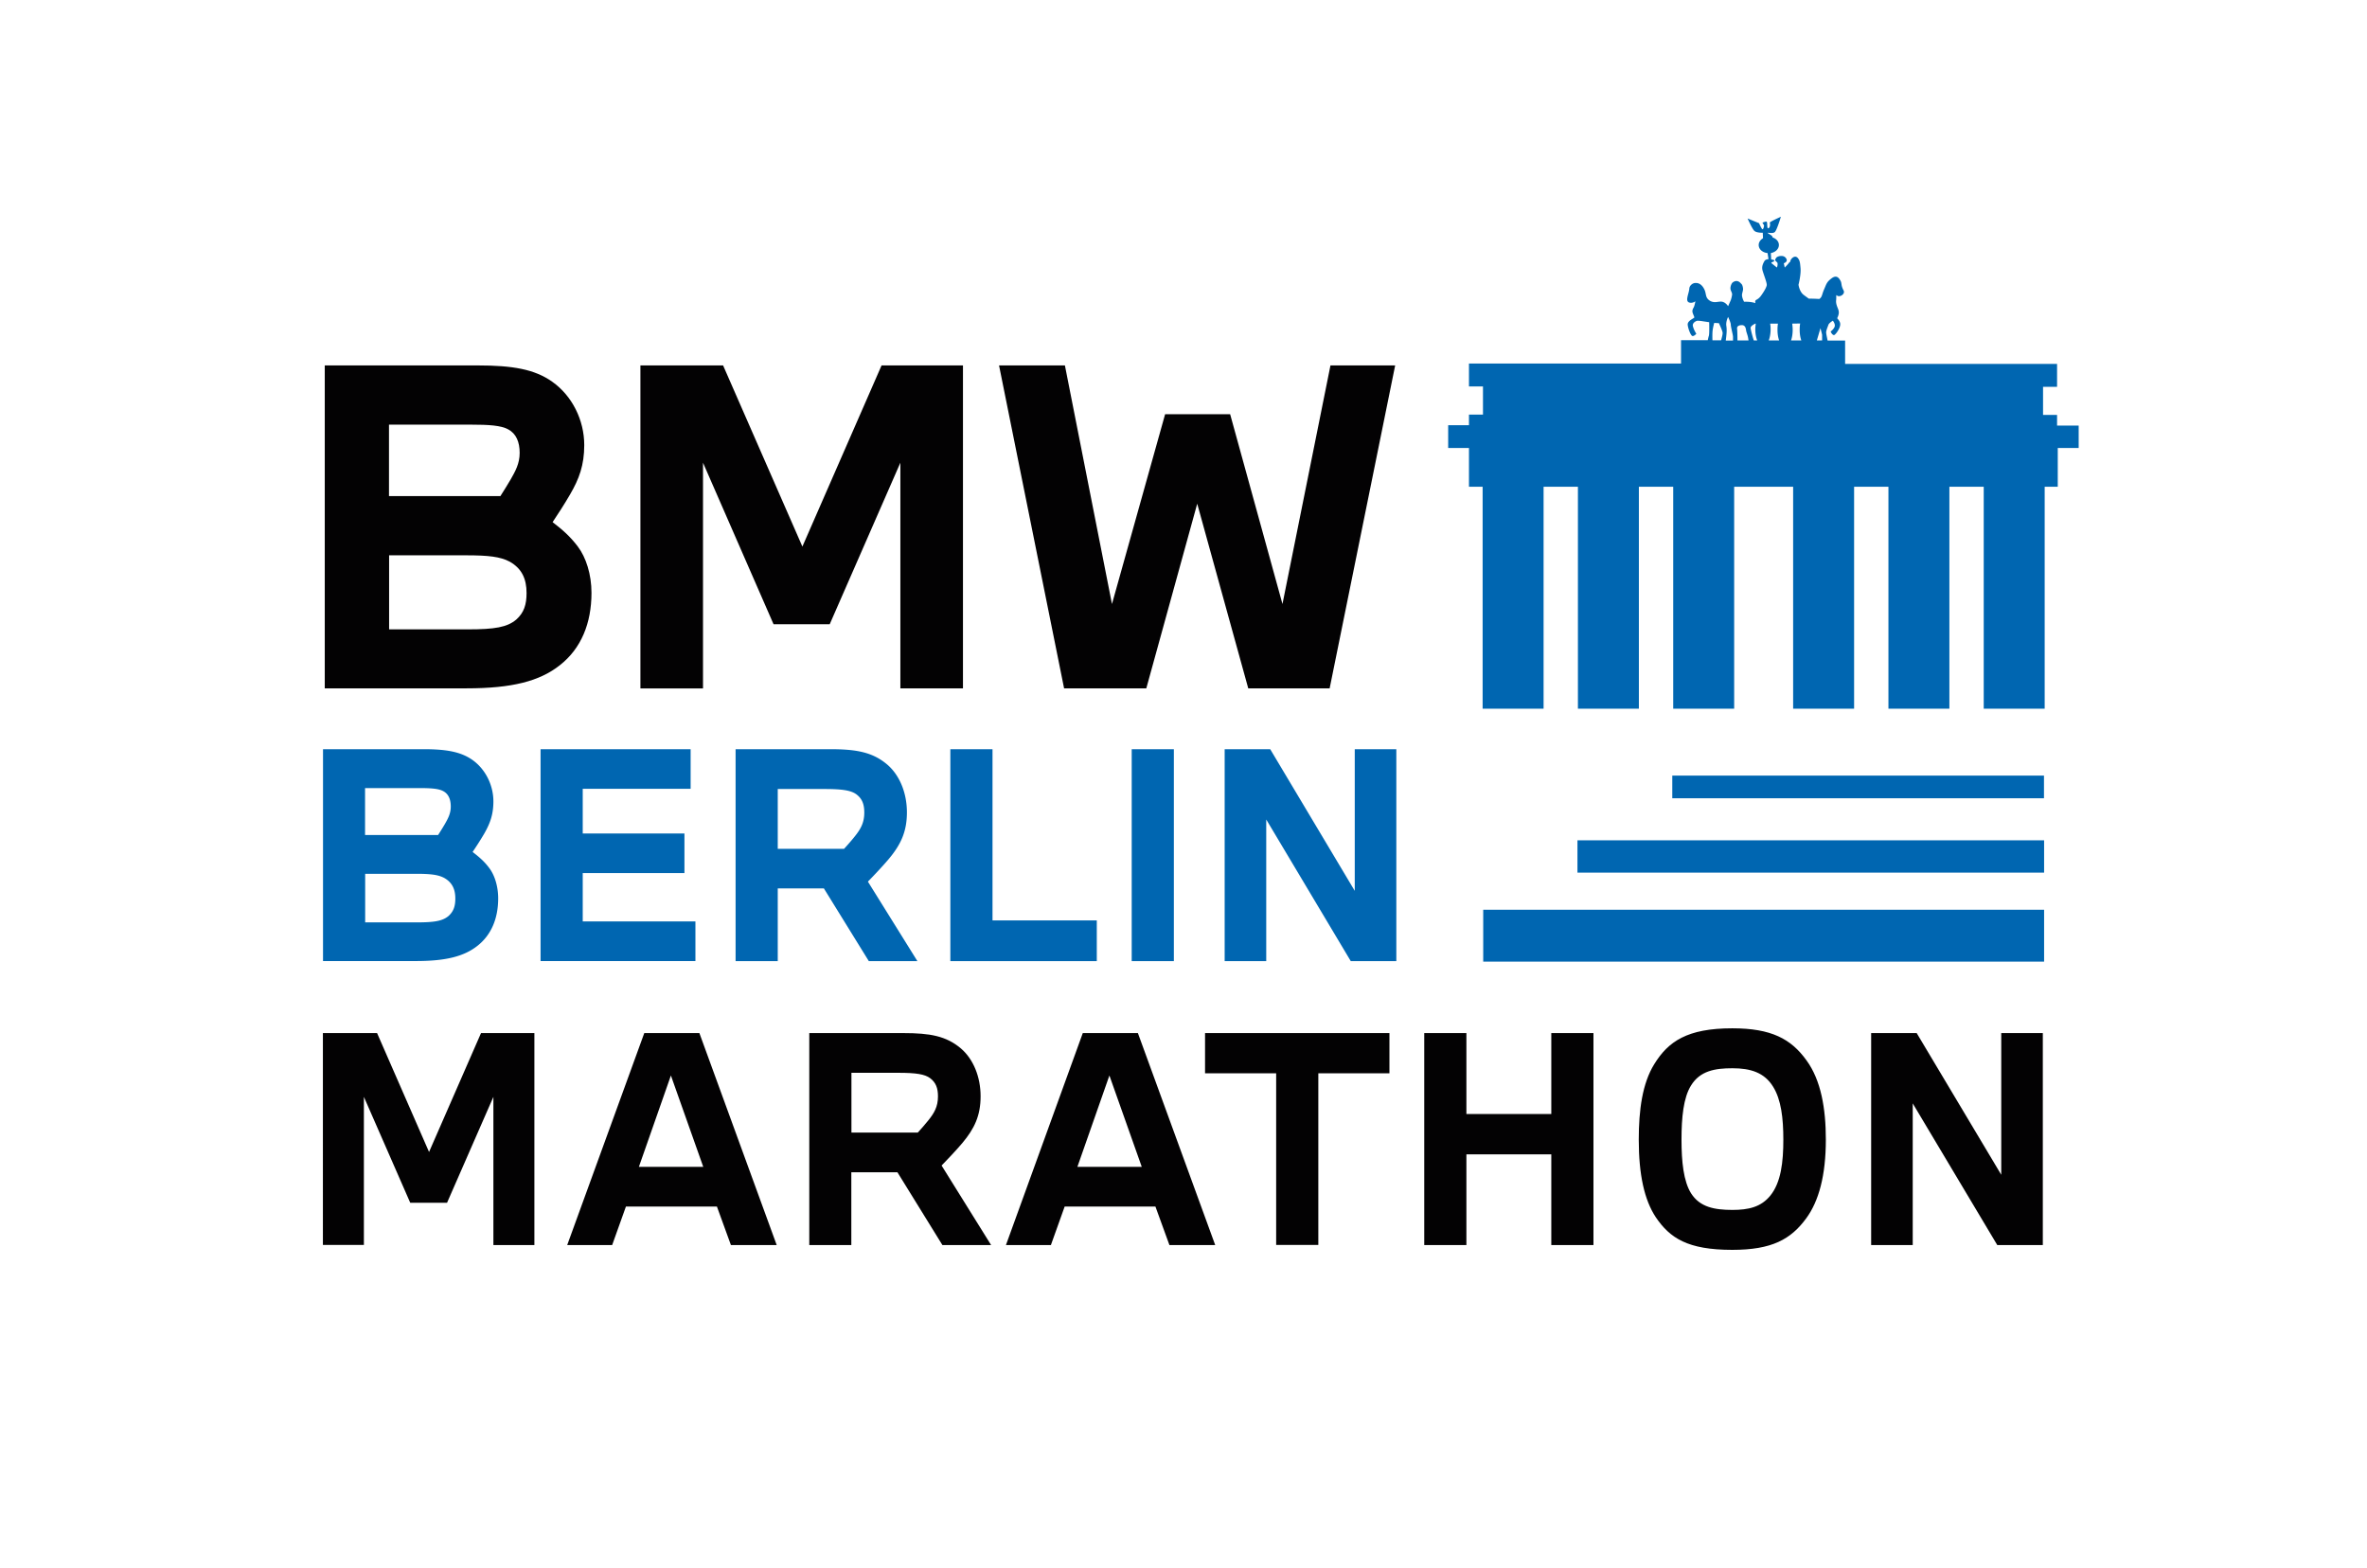
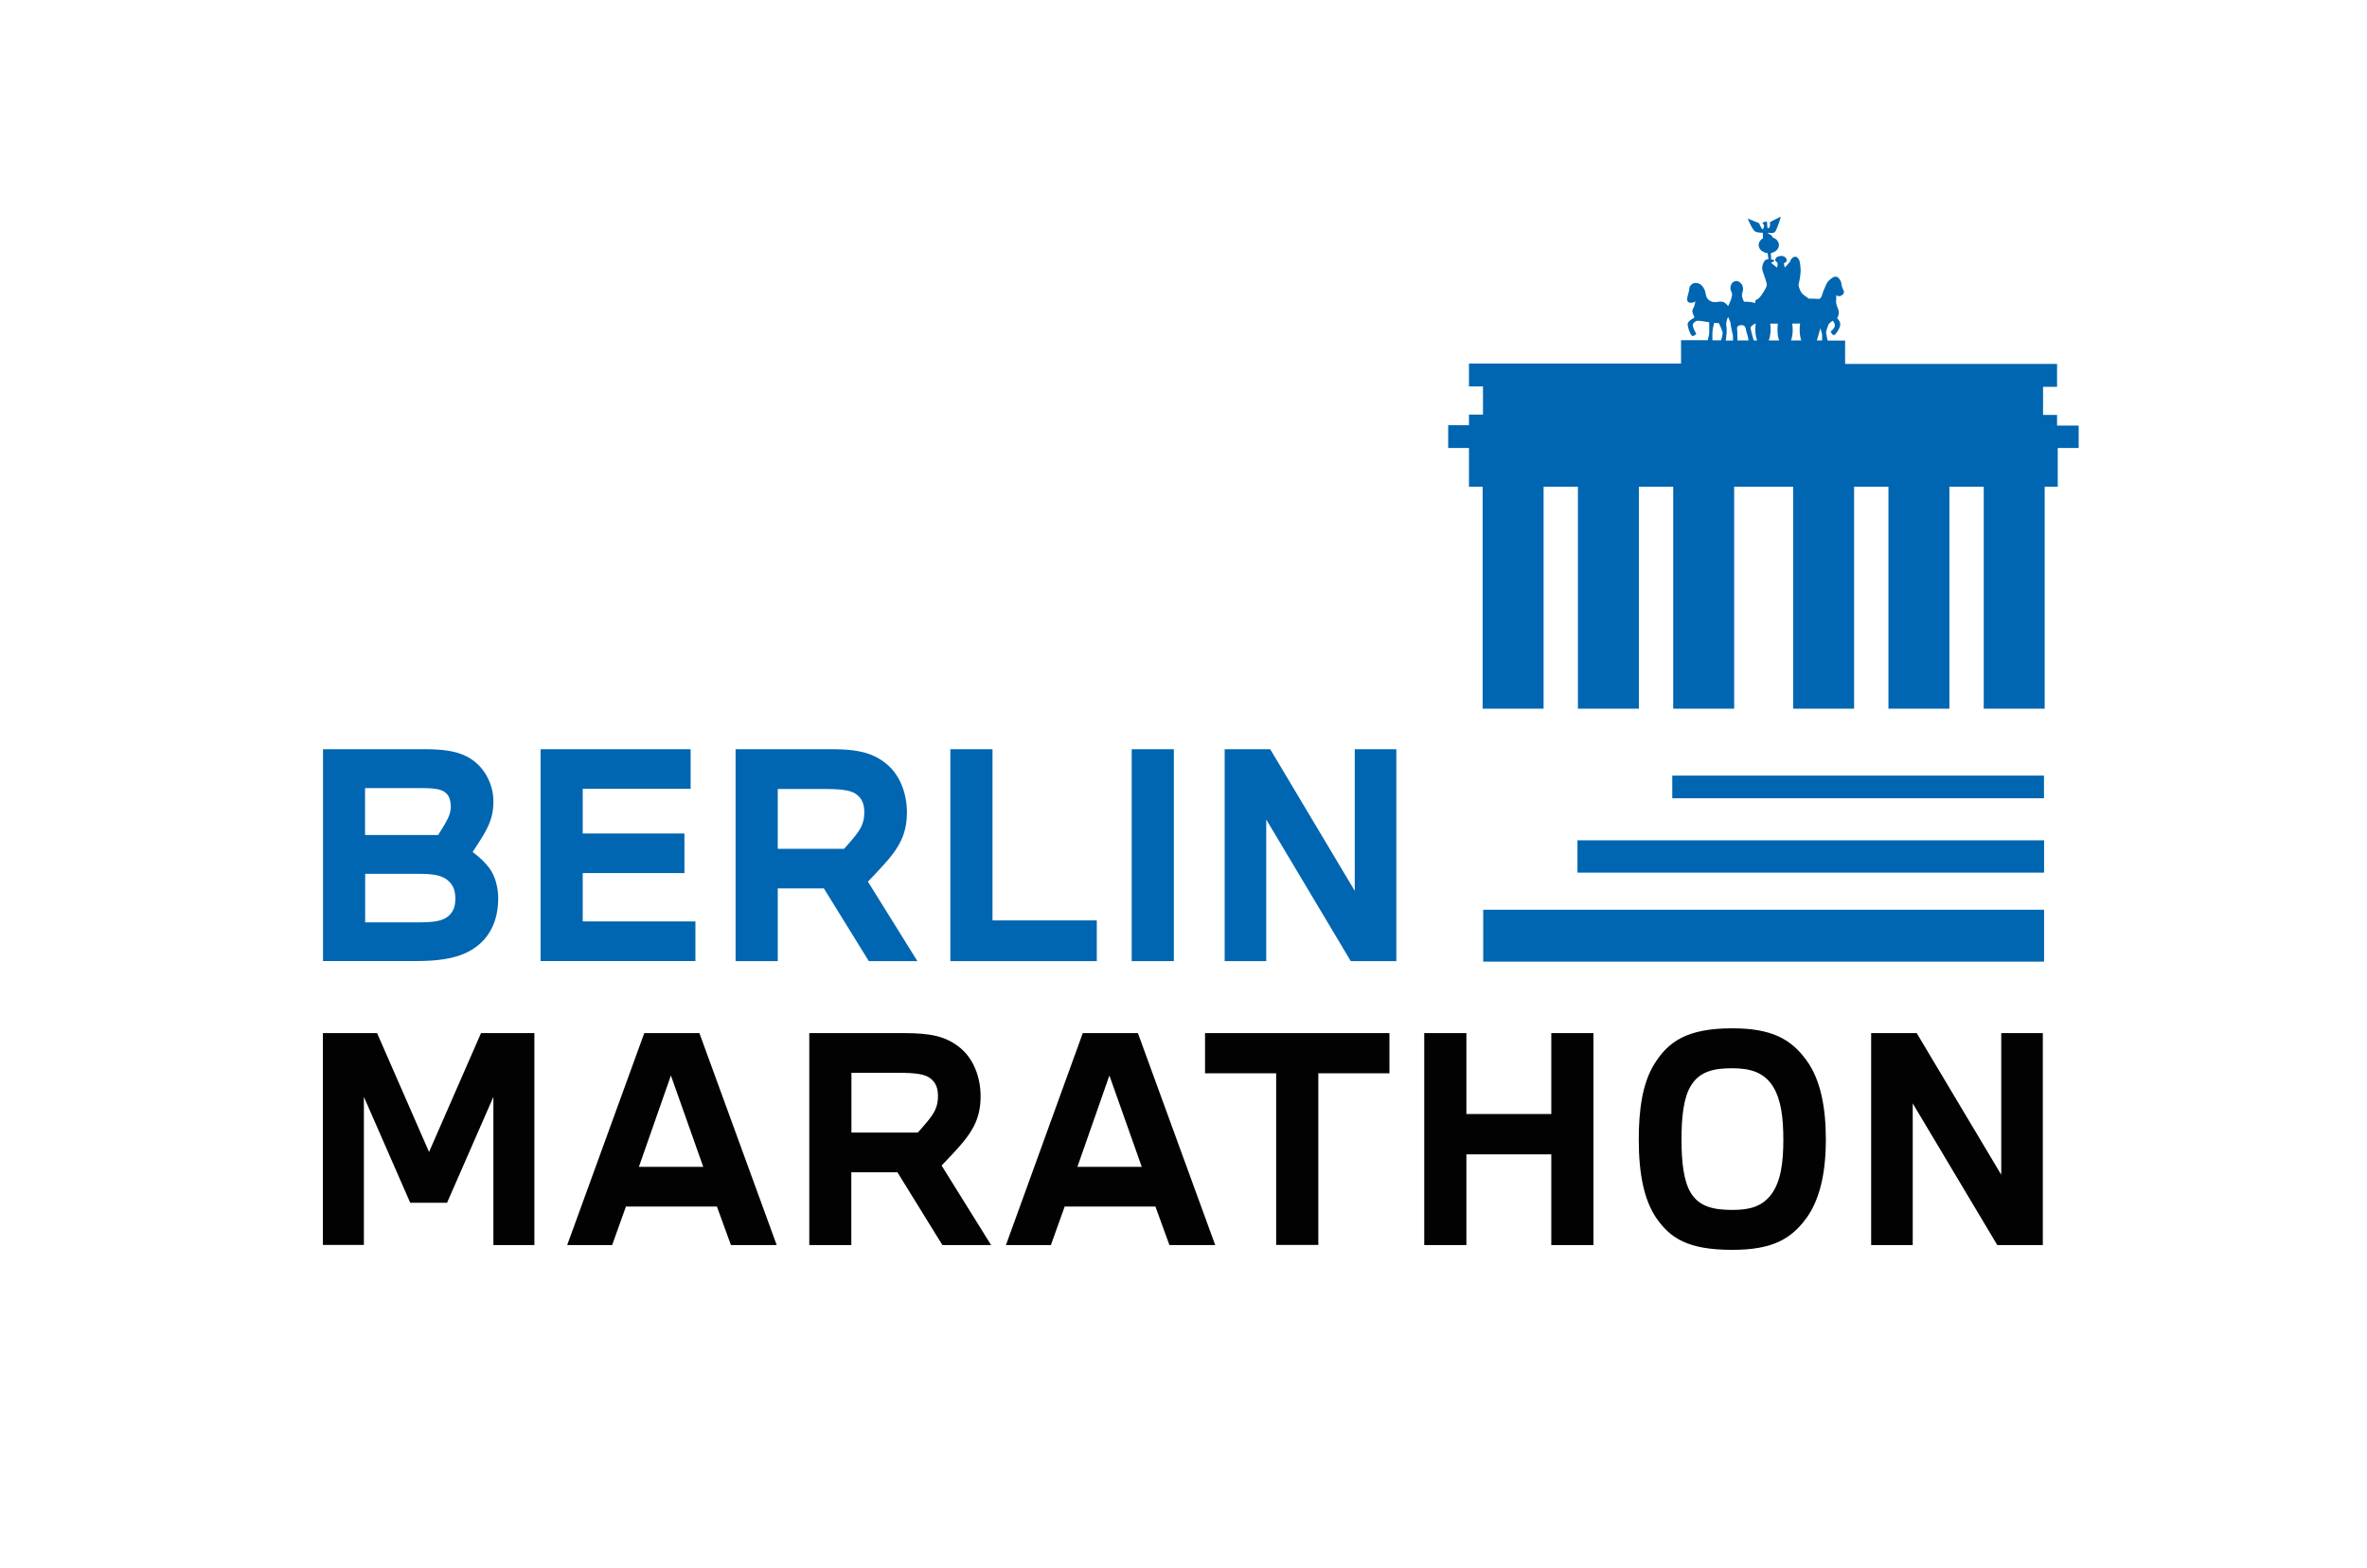
<svg xmlns="http://www.w3.org/2000/svg" version="1.1" id="Ebene_2" x="0" y="0" viewBox="0 0 202.69 134.26" style="enable-background:new 0 0 202.69 134.26" xml:space="preserve">
  <style>.st0{fill:#030203}.st1{fill:#0066b1}</style>
-   <rect width="100%" height="100%" fill="#fff" />
-   <path class="st0" d="M40.9 31.29c3.01 0 4.88.33 6.38 1.39 1.72 1.21 2.75 3.3 2.75 5.43 0 1.72-.44 2.9-1.21 4.22-.51.88-1.06 1.72-1.5 2.38.81.62 1.5 1.21 2.16 2.09.7.92 1.17 2.38 1.17 3.96 0 2.6-.88 4.77-2.71 6.2-1.72 1.36-4.07 1.98-8 1.98H27.81V31.29H40.9zm1.95 11.19c.26-.4.62-.99.88-1.43.4-.7.77-1.36.77-2.27 0-.92-.29-1.65-.99-2.02-.62-.33-1.61-.4-3.23-.4h-6.97v6.12h9.54zm-9.54 11.41h6.75c2.31 0 3.37-.18 4.15-.84.66-.59.88-1.28.88-2.27 0-1.21-.4-2.09-1.43-2.68-.81-.44-1.87-.55-3.74-.55h-6.6v6.34zM54.84 31.29h7.08l6.79 15.51 6.78-15.51h6.97v27.65H77.1V39.62l-6.05 13.83h-4.81L60.2 39.62v19.33h-5.36V31.29zM91.19 31.29l4.03 20.43 4.55-16.25h5.57l4.48 16.25 4.11-20.43h5.54l-5.61 27.65h-6.97l-4.37-15.81-4.36 15.81h-7.04l-5.57-27.65h5.64z" />
  <path class="st1" d="M146.65 28.33c.03-.28.14-.68.14-.68l.4.02s.29.6.32.81c.02.12-.07.44-.13.66h-.74c-.01-.24-.01-.62.01-.81m1.18-.42c-.06-.37.15-.77.15-.77s.23.47.23.66c0 .19.19.88.19 1.04v.32h-.62c.08-.63.1-.9.05-1.25m1.33-.07c.17 0 .32.09.36.44.01.12.11.36.15.54.03.12.04.23.06.33h-.95c0-.34-.01-.84-.03-1-.03-.26.23-.31.41-.31m1.15-.13h.04c-.02.15-.04.31-.04.48 0 .37.06.7.16.96h-.29c-.11-.33-.27-.93-.27-1.08 0-.18.4-.36.4-.36m1.94 0c-.03.17-.04.34-.04.53 0 .35.05.66.14.91h-.89c.1-.26.16-.59.16-.96 0-.17-.01-.33-.04-.48h.67zm1.9-.01c-.03.17-.04.35-.04.54 0 .35.05.66.14.91h-.88c.09-.25.14-.57.14-.91 0-.19-.02-.37-.04-.53l.68-.01zm1.74.4.14.56v.49h-.45l.31-1.05zm22.05 8.34h-1.79v-.91h-1.2v-2.41h1.2v-1.96H158v-2h-1.5c-.04-.21-.11-.52-.12-.64-.03-.19.14-.55.19-.71.06-.16.38-.35.38-.35s.24.29.15.52c-.09.23-.34.41-.34.41s.12.3.29.3c.09 0 .4-.39.5-.73.09-.3-.02-.47-.23-.71.17-.35.17-.55.08-.79-.09-.23-.2-.47-.17-.75s-.02-.5.06-.42c.2.21.75-.09.58-.42-.24-.45-.14-.6-.26-.82-.14-.26-.35-.54-.78-.21-.43.33-.43.49-.64.96-.2.47-.14.61-.4.8-.43-.03-.9-.03-.9-.03s-.35-.25-.45-.33c-.36-.28-.43-.86-.43-.86s.23-.89.17-1.45c-.04-.43-.05-.6-.21-.81-.26-.35-.64.04-.66.25-.03.21 0-.04-.09.1s-.39.44-.39.44l-.08-.37s.47-.14.13-.5c-.23-.23-.68-.09-.76.01-.19.25-.11.25.08.44.06.18-.04.42-.04.42l-.47-.38v-.06c.12-.04.41-.15.15-.22a.508.508 0 0 0-.17-.03l-.03-.55c.39-.07.69-.35.69-.69 0-.3-.23-.55-.55-.65.01-.02.01-.04 0-.06-.06-.14-.41-.28-.41-.33 0-.04.43.09.61-.07s.52-1.31.52-1.31-.98.44-.95.51c.03.07.06.38-.11.47-.17.09-.06-.54-.17-.56-.12-.02-.35.09-.35.09l.14.23s-.03.33-.14.33c-.06 0-.29-.52-.29-.52l-.98-.4s.38.87.58 1.06c.2.18.72.16.72.16l.02.47c-.22.13-.37.34-.37.58 0 .36.33.65.76.69l.08.52c-.15.01-.29.06-.35.17-.12.21-.25.47-.16.8.09.33.39 1.07.36 1.26-.03.18-.2.5-.49.9s-.5.31-.5.5.12.14-.23.07-.72-.05-.72-.05-.23-.4-.17-.68.11-.33.06-.58c-.06-.26-.11-.25-.2-.35-.11-.12-.35-.28-.66-.05-.09.06-.2.3-.2.51 0 .21.17.37.14.56-.03.19-.06.3-.11.45-.06.14-.23.52-.23.52s-.17-.3-.49-.38c-.32-.07-.66.16-1.07-.09-.41-.26-.29-.57-.46-.94-.29-.63-.71-.58-.78-.58-.26 0-.51.25-.52.47-.03.47-.43 1.15.06 1.22.26.04.46-.12.46-.12s-.07.38-.14.51c-.06.11-.14.24-.11.41.03.16.16.39.16.46s-.59.27-.57.61c.02.31.25.93.4.98.14.04.34-.19.34-.19s-.21-.31-.29-.64c-.09-.33.34-.47.34-.47s.13-.02.45.03.6.09.6.09.03 1.01-.03 1.17c-.03.08-.06.24-.09.37h-2.29v2h-18.16v1.96h1.2v2.41h-1.2v.91h-1.78v1.95h1.78V41.68h1.17v19h5.22v-19h2.94v19h5.22v-19h2.94v19h5.22v-19h5.05v19h5.22v-19h2.94v19h5.22v-19h2.94v19h5.22v-19h1.12V38.36H178v-1.92zM143.2 66.41h31.83v1.94H143.2zM135.08 71.95h39.96v2.77h-39.96zM127.01 77.9h48.03v4.44h-48.03zM36.25 64.15c1.97 0 3.2.22 4.19.91 1.13.79 1.81 2.17 1.81 3.56 0 1.13-.29 1.9-.79 2.77-.34.58-.7 1.13-.99 1.56.53.41.99.79 1.42 1.37.46.6.77 1.56.77 2.6 0 1.71-.58 3.13-1.78 4.07-1.13.89-2.67 1.3-5.25 1.3h-7.97V64.15h8.59zm1.27 7.34c.17-.26.41-.65.58-.94.26-.46.5-.89.5-1.49s-.19-1.08-.65-1.32c-.41-.22-1.06-.26-2.12-.26h-4.57v4.02h6.26zm-6.26 7.49h4.43c1.52 0 2.21-.12 2.72-.55.43-.39.58-.84.58-1.49 0-.79-.26-1.37-.94-1.76-.53-.29-1.23-.36-2.45-.36h-4.33v4.16zM46.29 64.15h12.85v3.39H49.9v3.83h8.71v3.39H49.9v4.14h9.65v3.39H46.29V64.15zM62.99 64.15h8.06c2.26 0 3.66.24 4.93 1.32 1.06.91 1.68 2.43 1.68 4.09 0 1.66-.53 2.77-1.56 4-.55.65-1.35 1.49-1.78 1.93l4.24 6.81H74.4l-3.85-6.23H66.6v6.23h-3.61V64.15zm3.61 3.4v5.13h5.68c.22-.24.63-.7.89-1.03.51-.63.84-1.18.84-2.07 0-.7-.17-1.18-.67-1.56-.46-.34-1.2-.46-2.72-.46H66.6zM81.38 82.3V64.15h3.61v14.66h8.93v3.49H81.38zM96.91 82.3V64.15h3.61V82.3h-3.61zM104.87 64.15h3.9l7.24 12.13V64.15h3.56V82.3h-3.9l-7.24-12.13V82.3h-3.56V64.15z" />
  <path class="st0" d="M27.65 88.46h4.64l4.45 10.18 4.45-10.18h4.57v18.15h-3.51V93.92l-3.97 9.07h-3.15l-3.97-9.07v12.68h-3.51V88.46zM55.17 88.46h4.72l6.62 18.15h-3.92l-1.2-3.3H53.6l-1.18 3.3h-3.85l6.6-18.15zm-.46 11.45h5.51l-2.77-7.82-2.74 7.82zM69.3 88.46h8.06c2.26 0 3.66.24 4.93 1.32 1.06.91 1.68 2.43 1.68 4.09 0 1.66-.53 2.77-1.56 4-.55.65-1.35 1.49-1.78 1.93l4.24 6.81H80.7l-3.85-6.23H72.9v6.23h-3.6V88.46zm3.61 3.39v5.13h5.68c.22-.24.63-.7.89-1.03.51-.63.84-1.18.84-2.07 0-.7-.17-1.18-.67-1.56-.46-.34-1.2-.46-2.72-.46h-4.02zM92.72 88.46h4.72l6.62 18.15h-3.92l-1.2-3.3h-7.77l-1.18 3.3h-3.85l6.58-18.15zm-.46 11.45h5.51L95 92.09l-2.74 7.82zM103.19 91.9v-3.44h15.79v3.44h-6.09v14.7h-3.61V91.9h-6.09zM121.96 106.6V88.46h3.61v6.93h7.27v-6.93h3.61v18.15h-3.61v-7.77h-7.27v7.77h-3.61zM140.33 97.58c0-2.55.31-4.81 1.32-6.45 1.2-1.95 2.82-3.08 6.69-3.08 3.35 0 5.03.91 6.35 2.74 1.25 1.71 1.66 4.14 1.66 6.79 0 3.06-.6 5.27-1.68 6.74-1.32 1.8-2.94 2.7-6.33 2.7-3.83 0-5.34-1.01-6.55-2.79-.98-1.48-1.46-3.64-1.46-6.65zm3.66 0c0 1.88.17 3.56.82 4.6.75 1.18 2 1.42 3.54 1.42 1.37 0 2.45-.24 3.25-1.23.91-1.13 1.11-2.86 1.11-4.79 0-1.85-.19-3.42-.87-4.52-.75-1.23-1.95-1.59-3.49-1.59-1.49 0-2.77.22-3.54 1.47-.66 1.05-.82 2.76-.82 4.64zM160.23 88.46h3.9l7.24 12.13V88.46h3.56v18.15h-3.9l-7.24-12.13v12.13h-3.56V88.46z" />
</svg>